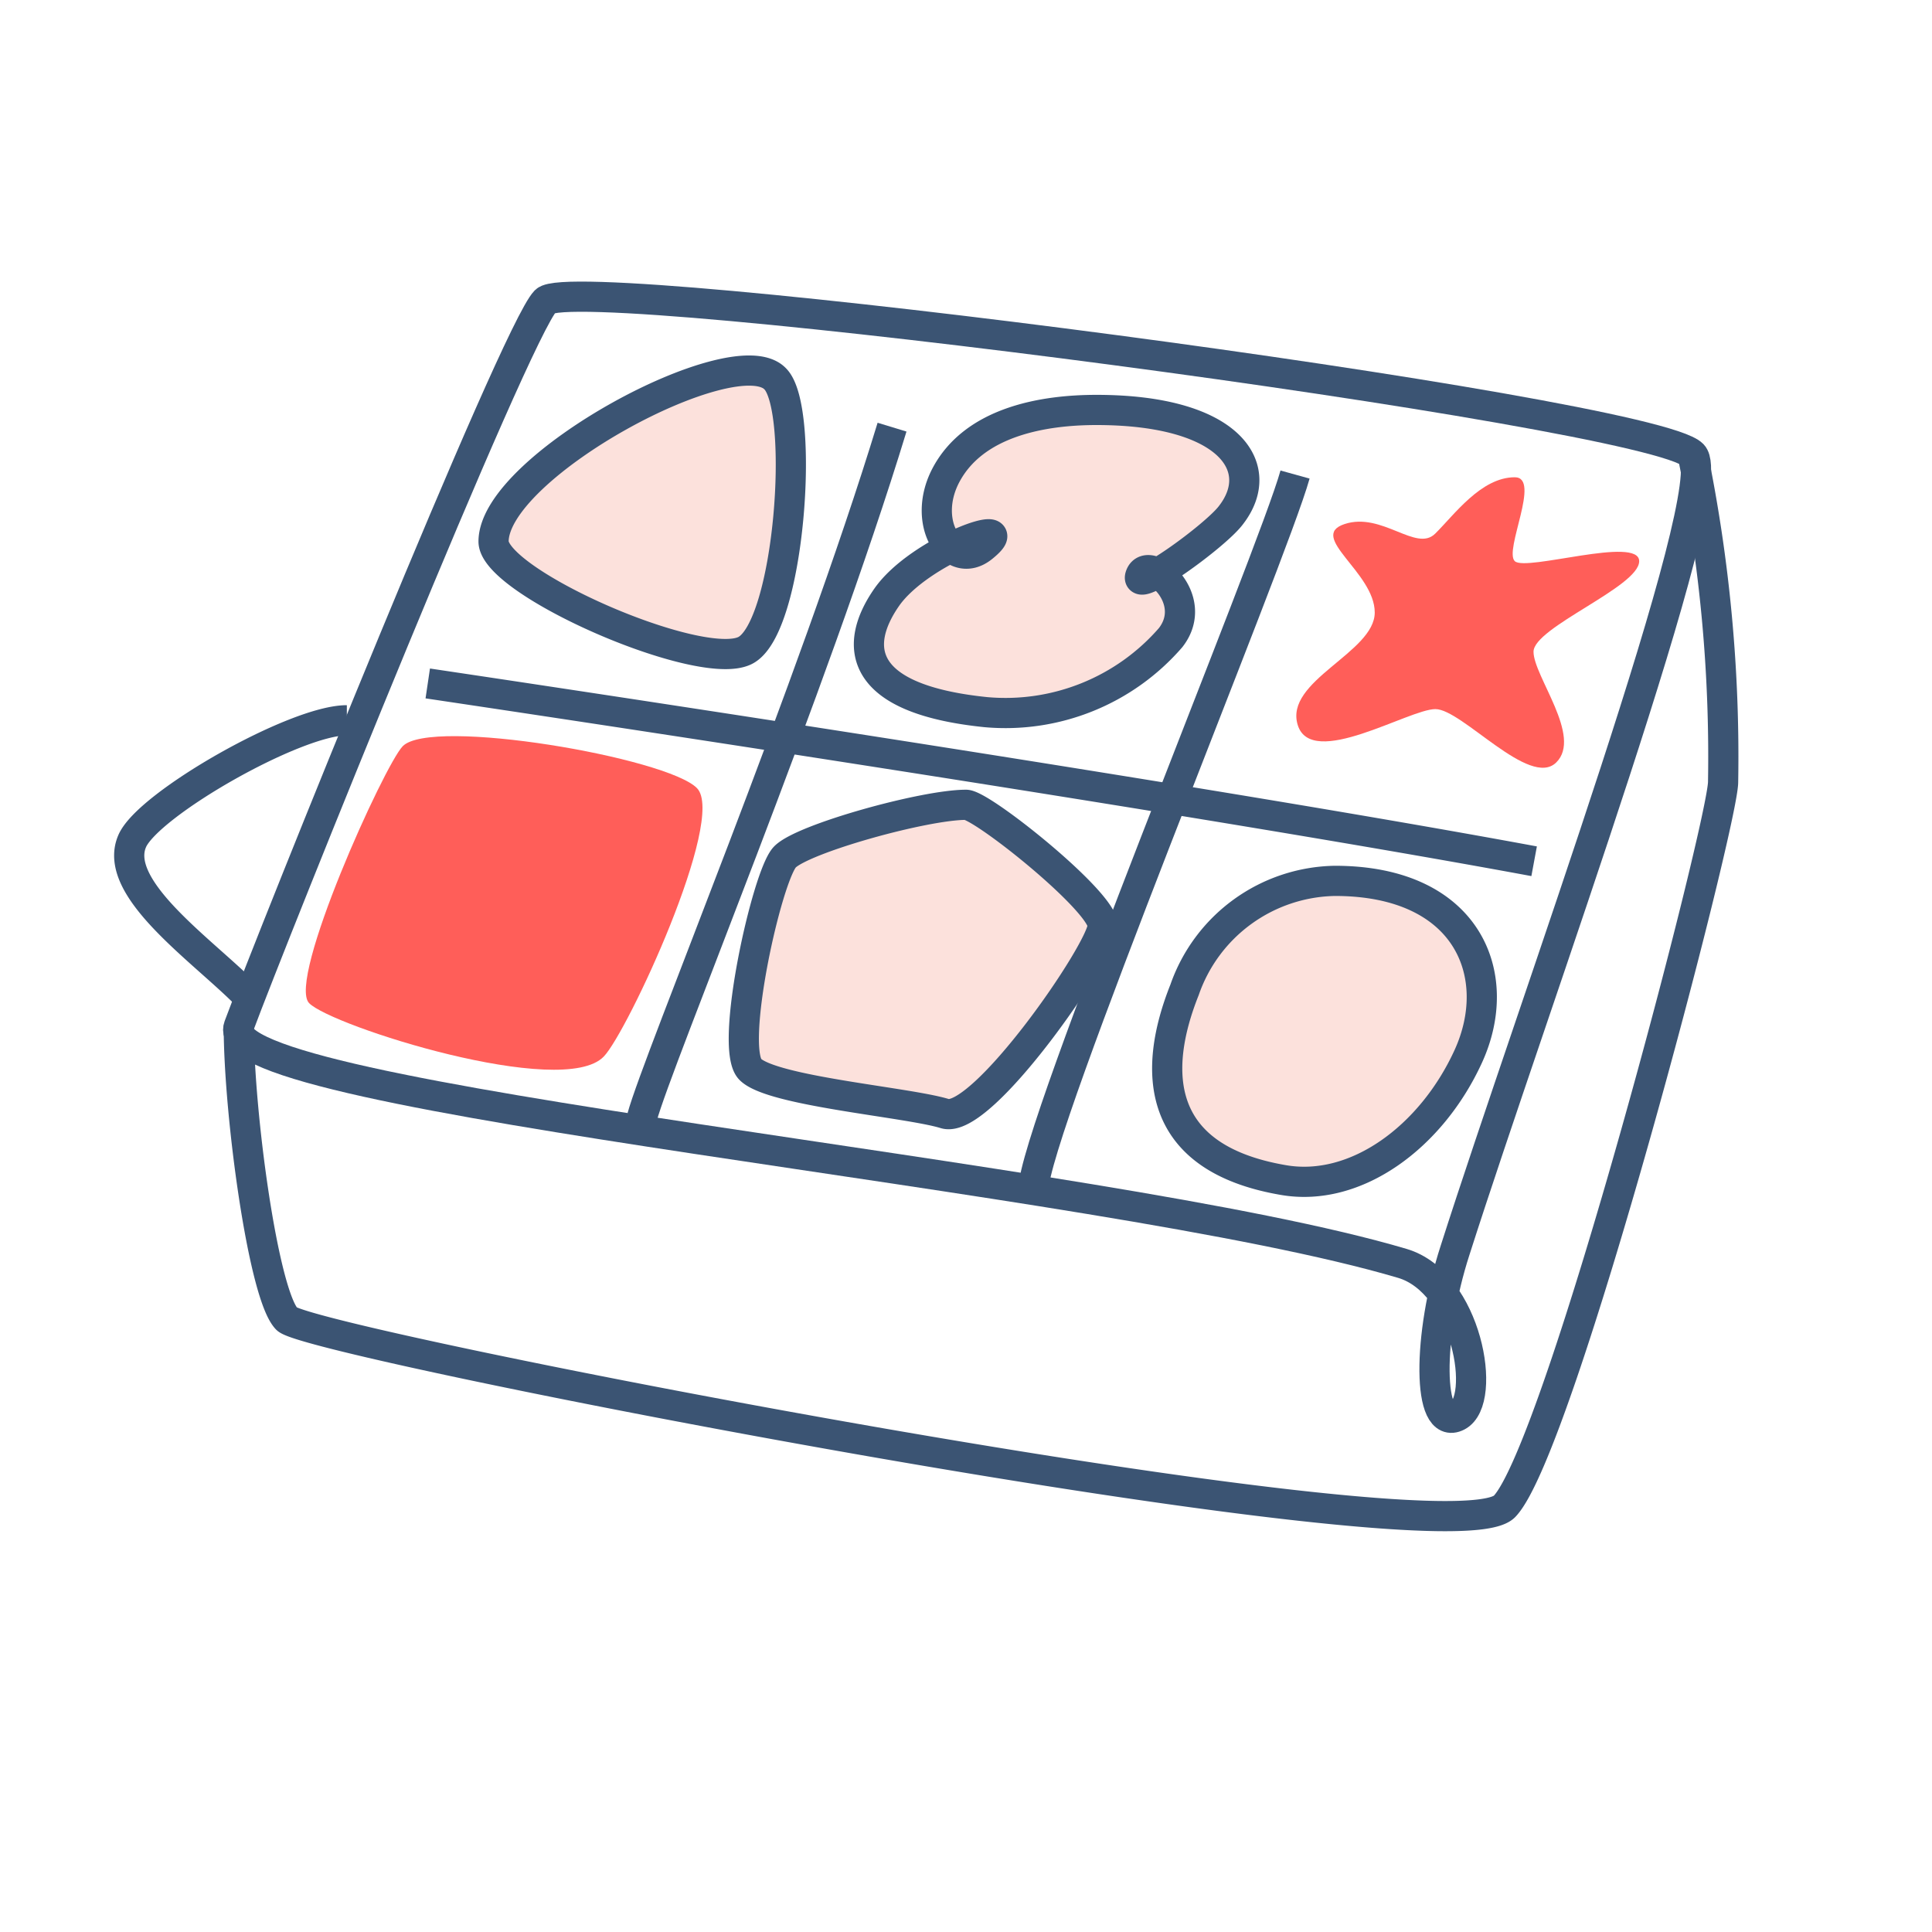
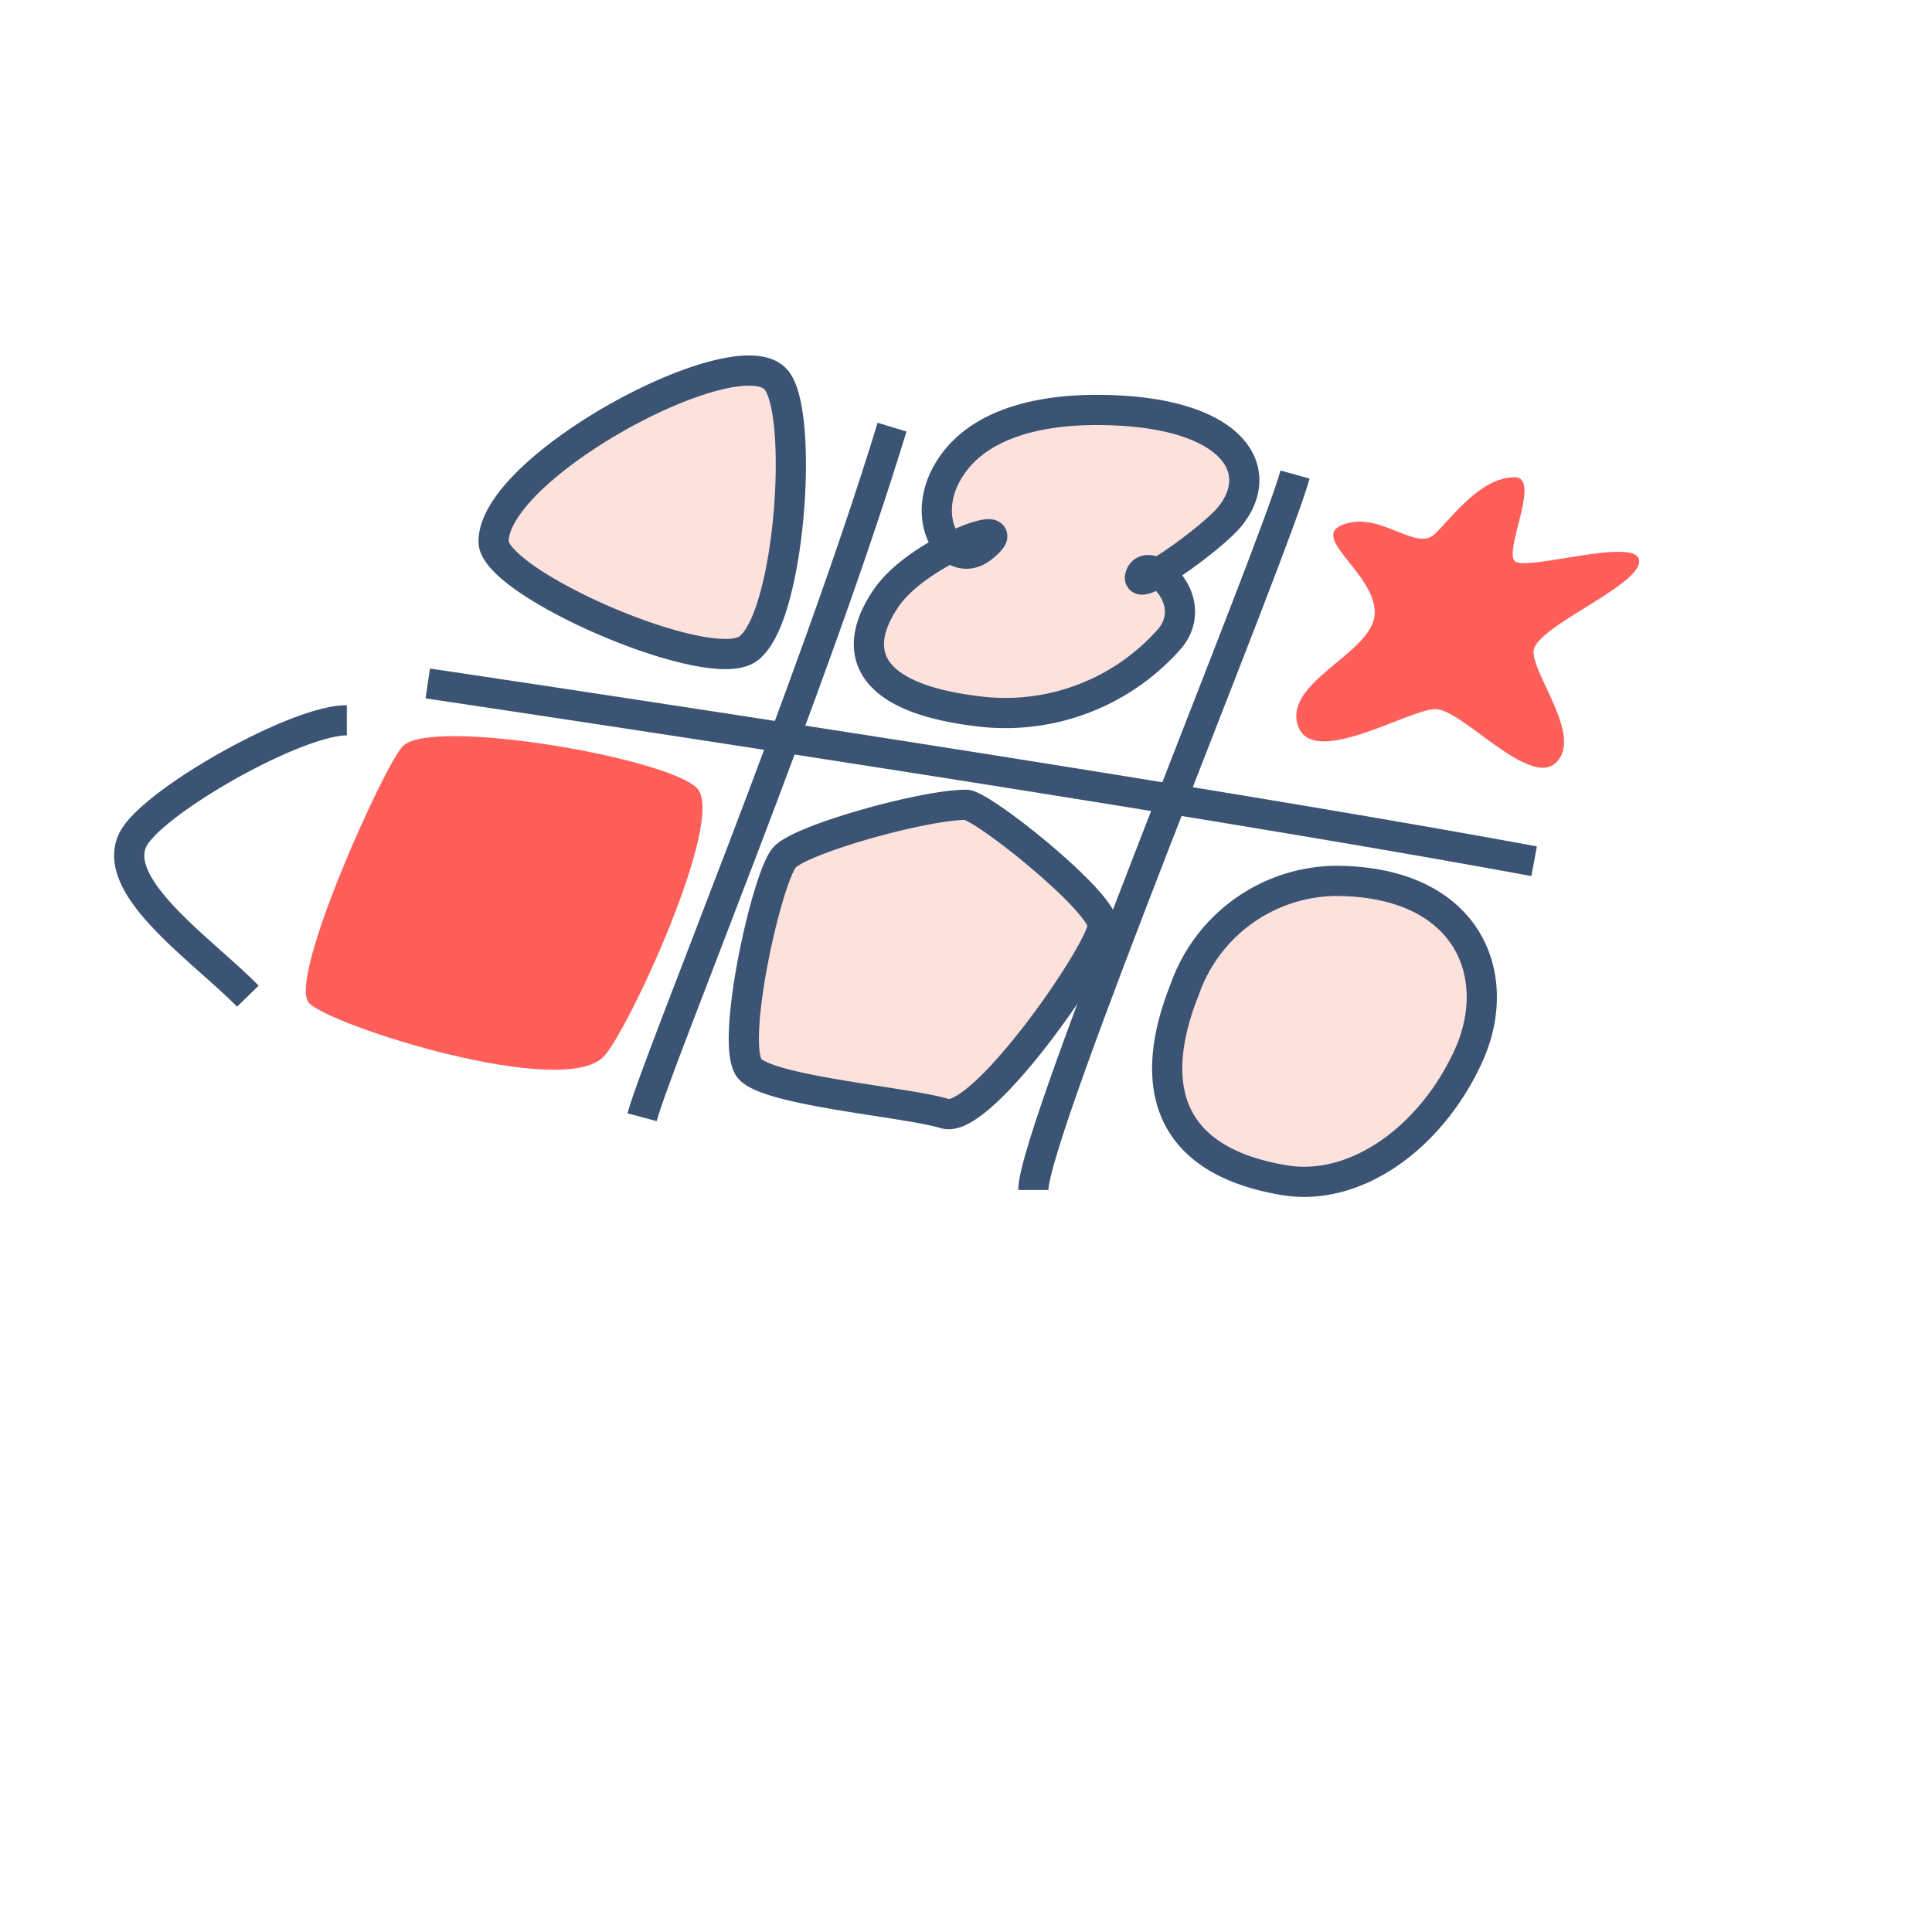
<svg xmlns="http://www.w3.org/2000/svg" fill="none" viewBox="0 0 64 64">
  <path d="M13.34 24.72c-.61.63-3.84 7.75-3.1 8.51.74.76 8.4 3.19 9.76 1.77.78-.8 4.07-7.88 3.09-8.89-.98-1.01-8.81-2.36-9.75-1.39Z" fill="#FF5E59" />
  <path d="M36.32 13.58c4.41 0 5.64 1.9 4.41 3.51a7.08 7.08 0 0 1-6.13 2.47c-4.25-.44-4.33-2.18-3.27-3.79 1.06-1.61 3.27-2.19 4.99-2.19Z" fill="#FCE1DC" />
  <path d="M34.37 17.609c4.42 0 5.64 1.9 4.42 3.51a7.11 7.11 0 0 1-6.13 2.47c-4.26-.44-4.34-2.19-3.28-3.8 1.06-1.61 3.28-2.18 4.99-2.18ZM44.22 29.18c4.42 0 5.64 3.14 4.42 5.81-1.22 2.67-3.72 4.52-6.13 4.1-4.26-.73-4.34-3.62-3.27-6.3a5.369 5.369 0 0 1 1.922-2.589 5.37 5.37 0 0 1 3.058-1.021Z" fill="#FCE1DC" />
  <path d="M50.18 15.81c.88 0-.37 2.43 0 2.78.37.35 4.12-.85 4.12 0s-3.5 2.19-3.5 3 1.63 2.81.75 3.67c-.88.86-3.12-1.77-4-1.77-.88 0-4.1 2-4.56.53-.46-1.47 2.55-2.4 2.55-3.73s-2.24-2.52-1-2.93c1.24-.41 2.37.94 3 .32.63-.62 1.52-1.87 2.64-1.87Z" fill="#FF5E59" />
  <path d="M32 26.66c.53 0 4.53 3.2 4.53 4 0 .8-4 6.61-5.23 6.23-1.23-.38-5.74-.74-6.45-1.47s.56-6.42 1.15-7.03c.59-.61 4.61-1.73 6-1.73ZM16.35 17.94c0-2.5 8-6.79 9.33-5.39 1 1 .49 8.26-1 9-1.49.74-8.32-2.25-8.33-3.61Z" fill="#FCE1DC" />
-   <path d="M7.91 34c-.91 2.44 28.58 4.9 38.54 7.85 2.15.63 2.83 4.54 1.83 5.06-1 .52-1-2.65-.08-5.49 2.61-8.17 8.9-25.3 7.87-26.36-1.4-1.44-37-6.1-38-5.09-1 1.01-9.07 21.09-10.16 24.03Z" stroke="#3B5473" stroke-miterlimit="10" />
-   <path d="M7.91 34.001c0 2.89.81 8.88 1.59 9.69.78.81 38.5 8.14 40.34 6.21 1.84-1.93 7.24-22.65 7.24-24a49.756 49.756 0 0 0-1-10.8" stroke="#3B5473" stroke-miterlimit="10" />
  <path d="M29.55 14.15c-2.62 8.59-7.78 21-8.28 22.86M34.23 39.42c0-1.94 7.92-21 8.67-23.7" stroke="#3B5473" stroke-miterlimit="10" />
  <path d="M14.17 22.64s24.4 3.62 36.65 5.89M36.32 13.58c-1.72 0-4.06.37-5 2.19-.81 1.58.25 3.15 1.23 2.36 1.38-1.11-2.09.09-3.18 1.66-1.09 1.57-1 3.36 3.28 3.8a7.241 7.241 0 0 0 3.363-.495 7.24 7.24 0 0 0 2.767-1.975c1-1.29-.73-2.74-1-2.06-.27.68 2.49-1.31 3-2 1.22-1.58-.05-3.48-4.46-3.48ZM44.22 29.18c4.42 0 5.64 3.14 4.42 5.81-1.22 2.67-3.72 4.52-6.13 4.1-4.26-.73-4.34-3.62-3.27-6.3a5.369 5.369 0 0 1 1.922-2.589 5.37 5.37 0 0 1 3.058-1.021ZM32 26.66c.53 0 4.53 3.2 4.53 4 0 .8-4 6.61-5.23 6.23-1.23-.38-5.74-.74-6.45-1.47s.56-6.42 1.15-7.03c.59-.61 4.61-1.73 6-1.73ZM16.35 17.94c0-2.5 8-6.79 9.33-5.39 1 1 .49 8.26-1 9-1.49.74-8.32-2.25-8.33-3.61ZM8.21 33c-1.45-1.49-4.52-3.56-3.83-5.14.53-1.22 5.39-4 7.11-4" stroke="#3B5473" stroke-miterlimit="10" />
</svg>